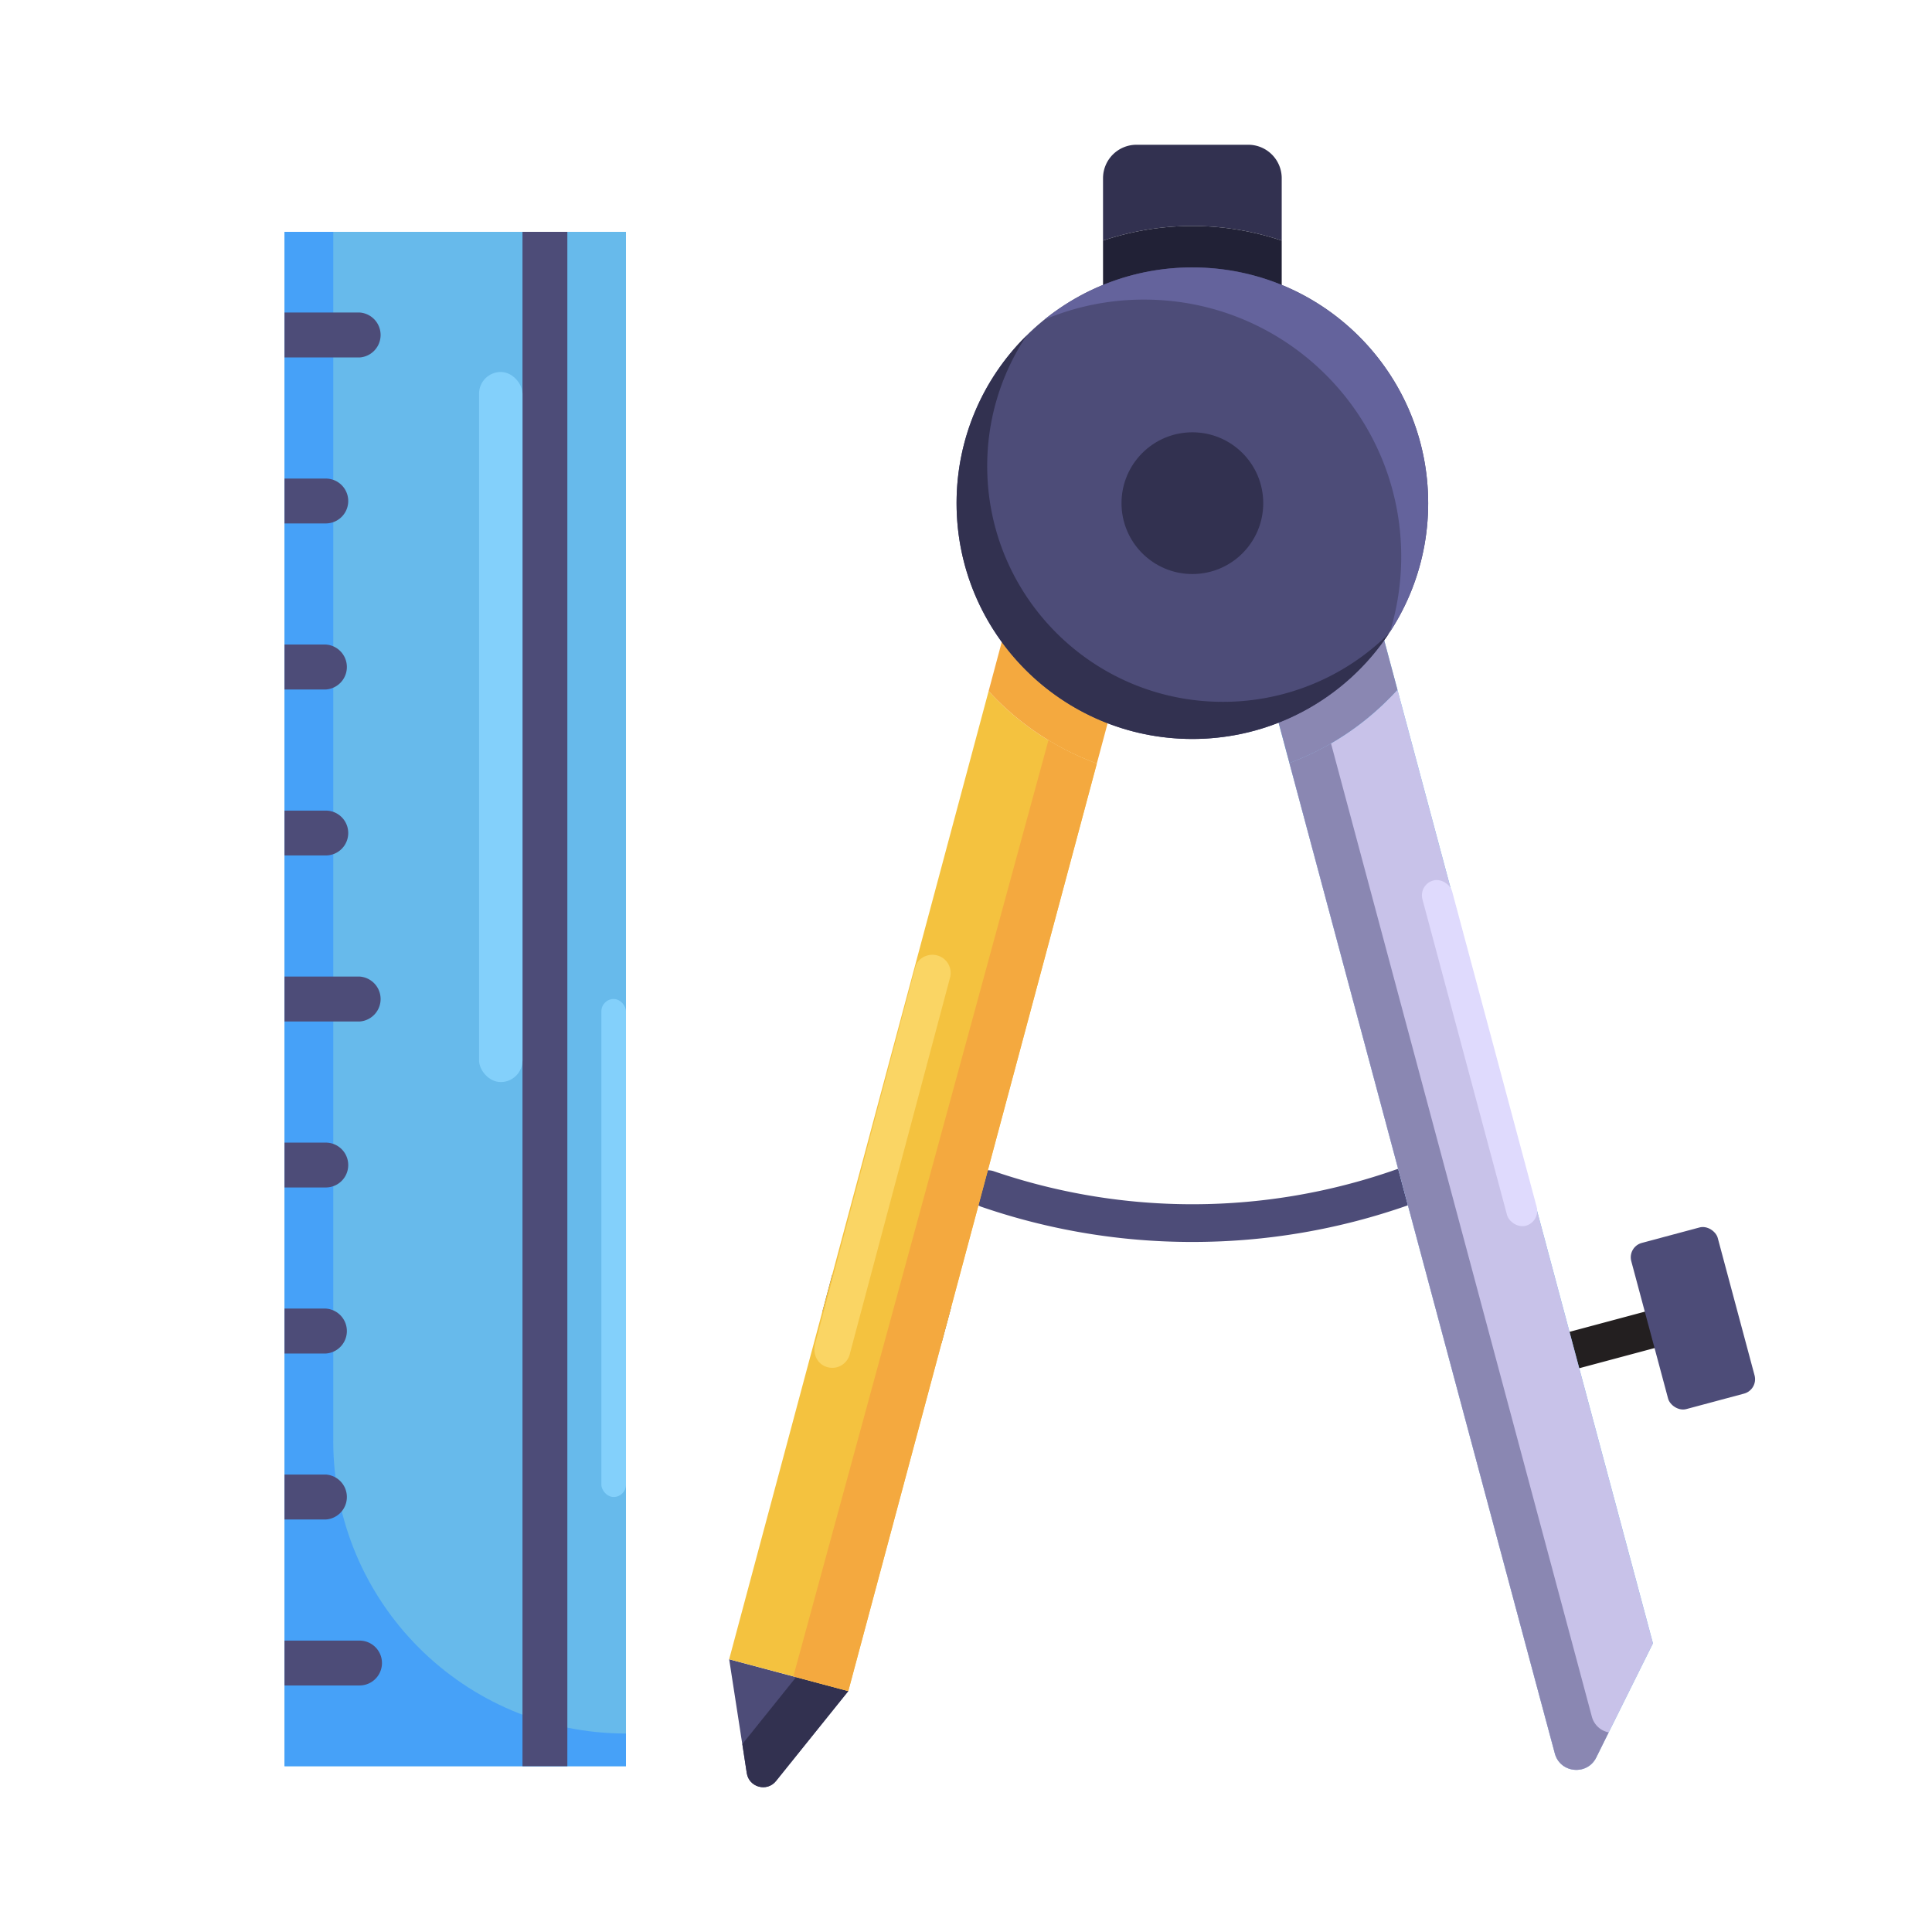
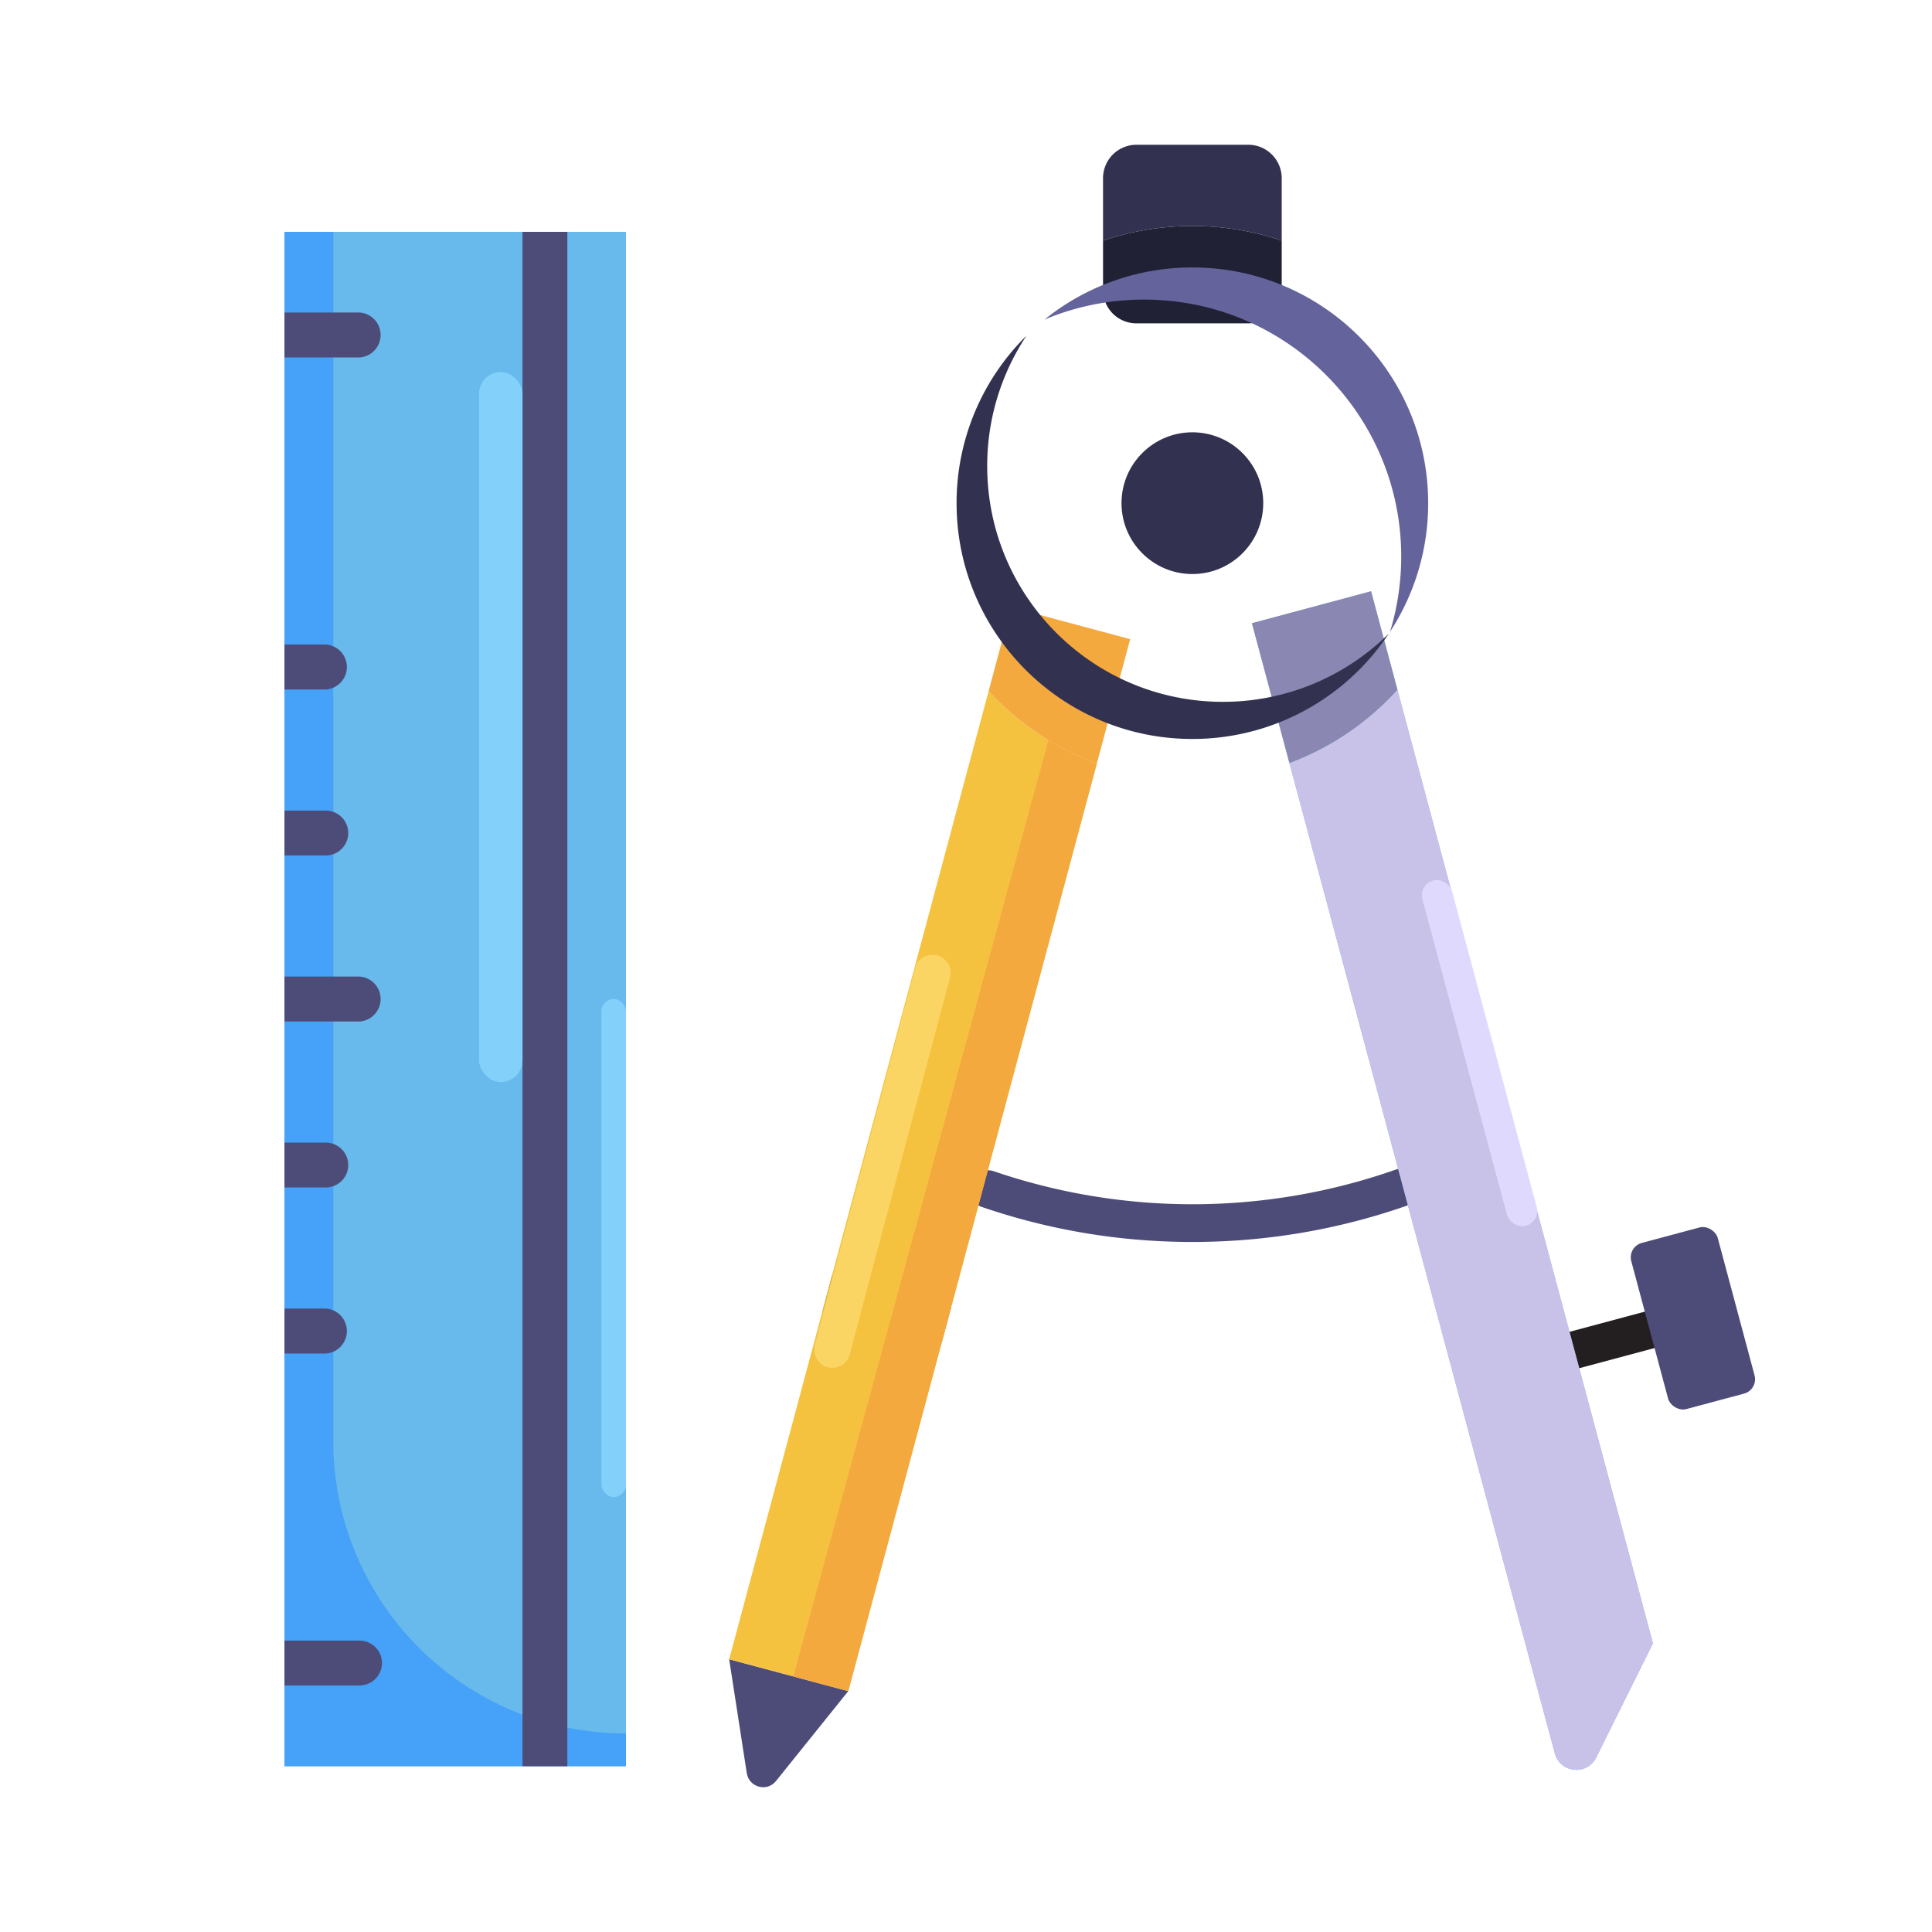
<svg xmlns="http://www.w3.org/2000/svg" width="800px" height="800px" viewBox="0 0 2050 2050" data-name="Layer 2" id="Layer_2">
  <defs>
    <style>.cls-1{fill:#4d4c78;}.cls-2{fill:#323150;}.cls-3{fill:#231f20;}.cls-4{fill:#67baeb;}.cls-5{fill:#f4c23f;}.cls-6{fill:#f4a93f;}.cls-7{fill:#c8c2e9;}.cls-8{fill:#8a87b2;}.cls-9{fill:#212136;}.cls-10{fill:#64639c;}.cls-11{fill:#46a1f8;}.cls-12{fill:#83d0fb;}.cls-13{fill:#dfdafd;}.cls-14{fill:#fad564;}</style>
  </defs>
  <title />
  <path class="cls-1" d="M1265.2,1317.8a686.3,686.3,0,0,1-224.2-37.4,20,20,0,0,1,13-37.8,651.6,651.6,0,0,0,428-1.9,20,20,0,1,1,13.4,37.7A688.4,688.4,0,0,1,1265.2,1317.8Z" />
  <path class="cls-1" d="M792.4,1881.5l-18.7-120.9,126.4,33.8-76.7,95.4C813.9,1901.7,794.8,1896.6,792.4,1881.5Z" />
-   <path class="cls-2" d="M844.7,1779.6l-57,71,4.7,30.9c2.4,15.1,21.5,20.2,31,8.3l76.7-95.4Z" />
  <polygon class="cls-1" points="883 1352.7 883 1352.7 872.7 1391.4 999 1425.2 999 1425.2 1009.4 1386.6 883 1352.7" />
  <path class="cls-3" d="M1670.5,1452.5a20,20,0,0,1-5.2-39.3l79.9-21.4a20,20,0,0,1,10.4,38.6l-79.9,21.4A19.1,19.1,0,0,1,1670.5,1452.5Z" />
  <path class="cls-4" d="M1328.4,661.3l299.1,1116.2,22.3,83c5.6,21,34.2,23.8,43.9,4.4l60.2-121.2L1454.8,627.4Z" />
  <rect class="cls-1" height="182.53" rx="15.8" ry="15.8" transform="translate(-300.8 512.6) rotate(-15)" width="95" x="1748.8" y="1307.5" />
  <path class="cls-2" d="M1360,255.3V189a35.5,35.5,0,0,0-35.4-35.4H1205.9a35.5,35.5,0,0,0-35.5,35.4v66.3a297.7,297.7,0,0,1,189.6,0Z" />
  <path class="cls-5" d="M1049,733.3,773.7,1760.6l126.4,33.8,263.7-984.2a293.2,293.2,0,0,1-106.6-68.3C1054.4,739.1,1051.7,736.2,1049,733.3Z" />
  <path class="cls-6" d="M1112.5,785.4,841.8,1778.8l58.3,15.6,263.7-984.2A285.2,285.2,0,0,1,1112.5,785.4Z" />
  <path class="cls-7" d="M1482.8,731.9c-3.1,3.4-6.3,6.8-9.6,10a292.5,292.5,0,0,1-105,67.7l259.3,967.9,22.3,83c5.6,21,34.2,23.8,43.9,4.4l60.2-121.2Z" />
-   <path class="cls-8" d="M1689,1821.2l-22.2-82.9L1412.3,788.8a300.7,300.7,0,0,1-44.1,20.8l259.3,967.9,22.3,83c5.6,21,34.2,23.8,43.9,4.4l13.2-26.7A23,23,0,0,1,1689,1821.2Z" />
  <path class="cls-9" d="M1205.9,343.1h118.7a35.4,35.4,0,0,0,35.4-35.4V255.3a297.7,297.7,0,0,0-189.6,0v52.4A35.4,35.4,0,0,0,1205.9,343.1Z" />
  <path class="cls-6" d="M1072.8,644.3l-23.8,89c2.7,2.9,5.4,5.8,8.2,8.6a293.2,293.2,0,0,0,106.6,68.3l35.4-132Z" />
  <path class="cls-8" d="M1482.8,731.9l-28-104.5-126.4,33.9,39.8,148.3a292.5,292.5,0,0,0,105-67.7C1476.5,738.7,1479.7,735.3,1482.8,731.9Z" />
-   <circle class="cls-1" cx="1265.2" cy="533.9" r="250.2" />
  <path class="cls-10" d="M1214,317.9c150.7,0,272.8,122.1,272.8,272.7a273.2,273.2,0,0,1-11.9,79.8,249.1,249.1,0,0,0,40.5-136.5c0-138.1-112-250.1-250.2-250.1a249.1,249.1,0,0,0-156.9,55.3A271.4,271.4,0,0,1,1214,317.9Z" />
  <path class="cls-2" d="M1297.6,744.7c-138.1,0-250.1-112-250.1-250.2a249.3,249.3,0,0,1,41.7-138.3A249.2,249.2,0,0,0,1015,533.9c0,138.2,112.1,250.2,250.2,250.2a249.8,249.8,0,0,0,208.4-111.8A249.5,249.5,0,0,1,1297.6,744.7Z" />
  <circle class="cls-2" cx="1265.2" cy="533.9" r="75.2" />
  <rect class="cls-4" height="1628.05" width="362.3" x="301.9" y="246" />
  <path class="cls-11" d="M353.6,1528.9V246H301.9V1874.1H664.2v-34.7h0C492.7,1839.4,353.6,1700.4,353.6,1528.9Z" />
  <path class="cls-1" d="M381.5,379.3a23.9,23.9,0,0,0,0-47.7H301.9v47.7h79.6Z" />
-   <path class="cls-1" d="M345.7,555.4a23.8,23.8,0,1,0,0-47.6H301.9v47.6h43.8Z" />
  <path class="cls-1" d="M345.7,731.6a23.9,23.9,0,0,0,0-47.7H301.9v47.7h43.8Z" />
  <path class="cls-1" d="M345.7,907.7a23.8,23.8,0,1,0,0-47.6H301.9v47.6h43.8Z" />
  <path class="cls-1" d="M381.5,1083.9a23.9,23.9,0,0,0,0-47.7H301.9v47.7h79.6Z" />
  <path class="cls-1" d="M345.7,1260a23.8,23.8,0,1,0,0-47.6H301.9V1260h43.8Z" />
  <path class="cls-1" d="M345.7,1436.2a23.9,23.9,0,0,0,0-47.7H301.9v47.7h43.8Z" />
-   <path class="cls-1" d="M345.7,1612.3a23.9,23.9,0,0,0,0-47.7H301.9v47.7h43.8Z" />
  <path class="cls-1" d="M381.5,1788.4a23.8,23.8,0,0,0,0-47.6H301.9v47.6h79.6Z" />
  <polygon class="cls-1" points="602 246 554.4 246 554.4 246 554.4 1874.1 602 1874.1 602 246 602 246" />
  <rect class="cls-12" height="753.46" rx="23.1" ry="23.1" width="46.1" x="508.3" y="394.7" />
  <rect class="cls-12" height="528.43" rx="13.1" ry="13.1" width="26.1" x="638.1" y="1060" />
  <rect class="cls-13" height="379.26" rx="16.3" ry="16.3" transform="translate(-235.7 444.4) rotate(-15)" width="32.6" x="1553.6" y="927.8" />
  <path class="cls-14" d="M878.1,1450.7h0c-10.2-2.7-16.3-13.2-13.1-25.1l106.4-399.9c2.3-8.6,12.8-14.7,23.1-11.9h0a19.2,19.2,0,0,1,13.6,23.4L901.6,1437.1A19.1,19.1,0,0,1,878.1,1450.7Z" />
</svg>